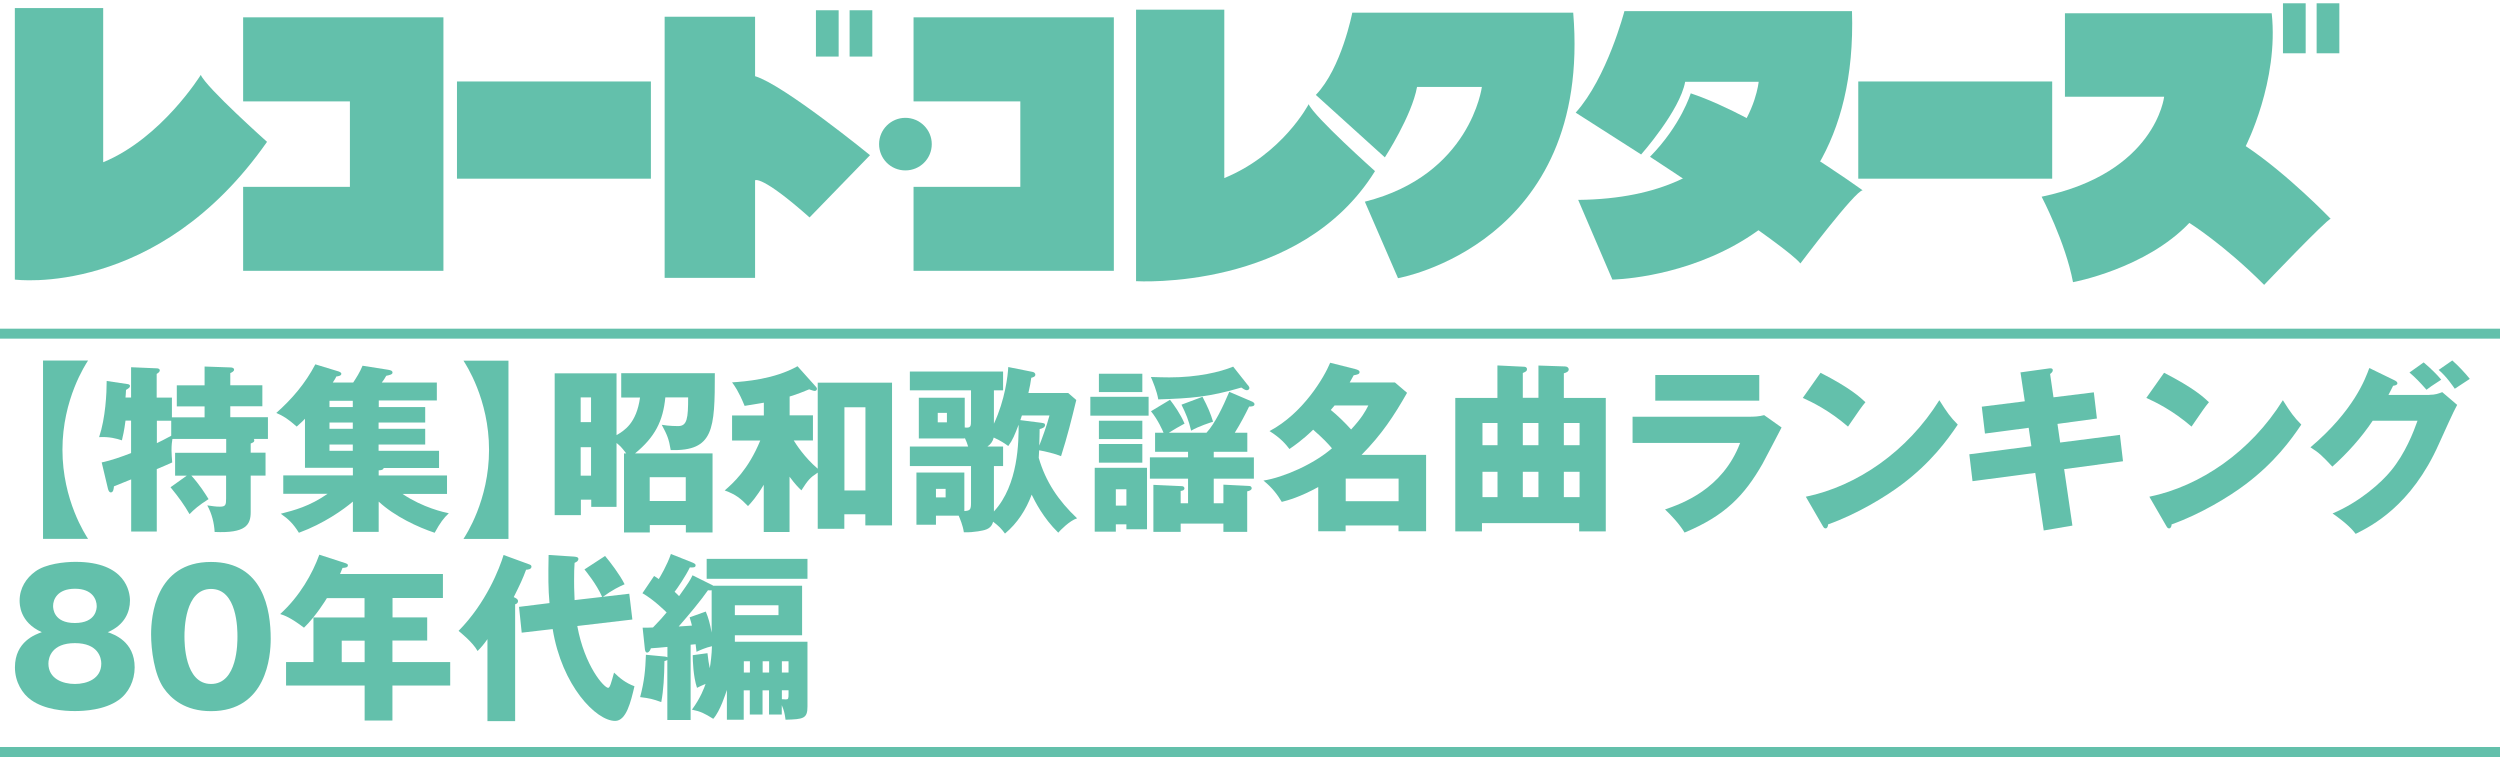
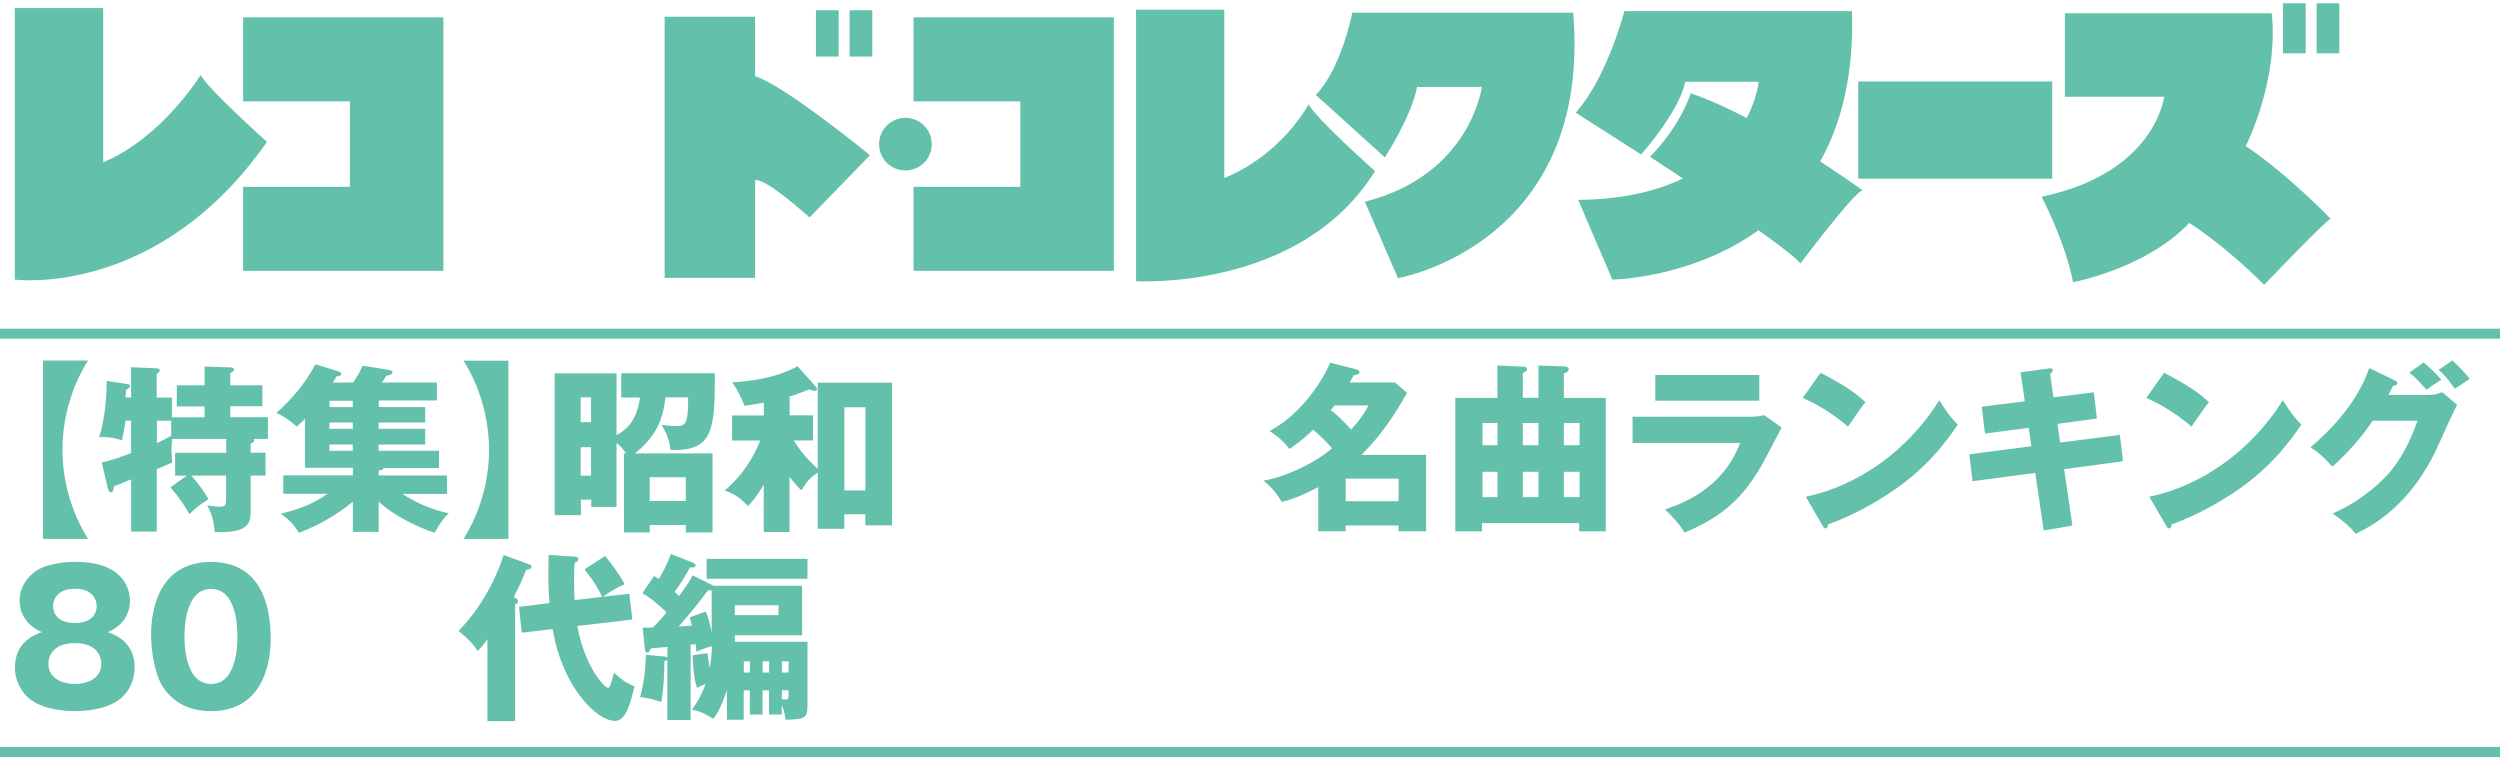
<svg xmlns="http://www.w3.org/2000/svg" id="_レイヤー_2" data-name="レイヤー 2" viewBox="0 0 251 76">
  <defs>
    <style>
      .cls-1 {
        fill: #63c0ab;
      }

      .cls-2 {
        fill: none;
        stroke: #63c0ab;
        stroke-miterlimit: 10;
      }
    </style>
  </defs>
  <g>
    <path class="cls-1" d="M1.49.81v27.26s14.31,1.91,25.32-13.83c0,0-6.11-5.45-6.65-6.72,0,0-3.93,6.35-9.8,8.77V.81H1.49Z" />
    <path class="cls-1" d="M114.06.97v27.26s16.5,1.03,23.99-11.05c0,0-6.11-5.45-6.66-6.72,0,0-2.6,5-8.47,7.42V.97h-8.87Z" />
    <polygon class="cls-1" points="24.41 1.74 24.41 10.18 35.13 10.18 35.13 18.76 24.41 18.76 24.41 27.19 44.52 27.19 44.52 1.74 24.41 1.74" />
    <polygon class="cls-1" points="91.72 1.74 91.72 10.18 102.44 10.18 102.44 18.76 91.72 18.76 91.72 27.19 111.83 27.19 111.83 1.74 91.72 1.74" />
    <rect class="cls-1" x="186.57" y="8.18" width="19.47" height="9.76" />
-     <rect class="cls-1" x="45.88" y="8.18" width="19.47" height="9.76" />
    <g>
      <path class="cls-1" d="M66.73,1.68v26.22h9.08v-9.8s.64-.56,5.47,3.73l6.07-6.25s-8.71-7.1-11.54-7.93V1.68h-9.08Z" />
      <rect class="cls-1" x="81.92" y="1.03" width="2.28" height="4.65" />
      <rect class="cls-1" x="85.3" y="1.03" width="2.28" height="4.65" />
    </g>
    <path class="cls-1" d="M88.26,14.47c0-1.46,1.19-2.64,2.64-2.64s2.65,1.18,2.65,2.64-1.18,2.64-2.65,2.64-2.64-1.18-2.64-2.64Z" />
    <path class="cls-1" d="M135.77,1.27s-1.08,5.59-3.66,8.26l6.93,6.27s2.71-4.17,3.23-7.07h6.51s-1.13,8.85-11.75,11.52l3.33,7.68s19.52-3.39,17.59-26.66h-22.17Z" />
    <g>
      <path class="cls-1" d="M163.09,1.12s-1.73,6.68-4.89,10.19l6.57,4.2s3.9-4.4,4.42-7.3h7.38s-1.05,11.68-18.12,11.86l3.43,8s24.9-.3,24.06-26.95h-22.84Z" />
      <path class="cls-1" d="M165.66,15.74s13.65,8.9,15.1,10.71c0,0,5.53-7.34,6.25-7.34,0,0-10.1-7.34-17.26-9.74,0,0-.96,3.19-4.09,6.37Z" />
    </g>
    <g>
      <rect class="cls-1" x="229.21" y=".33" width="2.28" height="5.02" />
      <rect class="cls-1" x="232.59" y=".33" width="2.28" height="5.02" />
      <path class="cls-1" d="M207.32,1.34v8.37h9.96s-.85,7.65-12.3,10.04c0,0,2.39,4.55,3.15,8.58,0,0,7.3-1.34,11.68-5.95,0,0,3.46,2.16,7.51,6.22,0,0,6.33-6.63,6.68-6.63,0,0-4.32-4.5-8.53-7.3,0,0,3.34-6.53,2.61-13.34h-20.76Z" />
    </g>
  </g>
  <line class="cls-2" y1="33.5" x2="251" y2="33.5" />
  <line class="cls-2" y1="75.5" x2="251" y2="75.5" />
  <g>
    <path class="cls-1" d="M4.32,54.1v-17.9h4.52c-.23.36-2.57,3.87-2.57,8.95s2.34,8.59,2.57,8.95h-4.52Z" />
    <path class="cls-1" d="M18.77,47.76h-1.19v-2.3h5.13v-1.39h-5.4c-.04.23-.09.59-.09,1.15,0,.4.04.77.07,1.21-.29.14-1.15.5-1.55.67v6.27h-2.57v-5.24c-.54.22-1.1.45-1.73.7-.02.18-.04.61-.31.61-.18,0-.25-.22-.29-.36l-.63-2.65c.95-.2,2.02-.58,2.95-.94v-3.26h-.56c-.13,1.04-.27,1.58-.36,1.98-.54-.18-1.28-.38-2.29-.32.65-1.94.76-4.43.76-5.64l2.14.32c.09.02.2.07.2.18,0,.16-.13.23-.4.4,0,.27-.04.58-.05.76h.56v-3.04l2.57.11c.14,0,.31.05.31.2,0,.18-.2.29-.31.36v2.38h1.53v1.98h3.28v-1.1h-2.79v-2.11h2.79v-1.89l2.58.09c.11,0,.38.02.38.23,0,.16-.22.27-.38.34v1.22h3.22v2.11h-3.22v1.1h3.78v2.18h-1.42c.04.05.05.09.05.14,0,.16-.07.2-.36.32v.92h1.49v2.3h-1.49v3.66c0,1.3-.5,2.14-3.62,2-.05-.88-.27-1.82-.74-2.67.54.07.79.13,1.26.13.59,0,.63-.18.63-.83v-2.29h-3.49c.83.92,1.35,1.75,1.73,2.36-.99.63-1.46,1.04-1.91,1.51-.54-.94-1.08-1.69-1.91-2.7l1.64-1.17ZM17.19,42.24h-1.44v2.25c.31-.14.81-.4,1.44-.74v-1.51Z" />
    <path class="cls-1" d="M38.01,40.87h4.68v1.55h-4.68v.63h4.68v1.58h-4.68v.63h6.07v1.73h-5.56c-.04.22-.38.23-.5.23v.52h6.86v1.85h-4.47c2.07,1.39,4.19,1.85,4.65,1.94-.52.49-.86.94-1.42,1.96-1.64-.54-4.02-1.64-5.62-3.13v3.04h-2.59v-3.04c-.95.81-2.92,2.21-5.42,3.13-.56-.9-1.04-1.37-1.82-1.91,1.39-.36,2.88-.74,4.7-2h-4.45v-1.85h6.99v-.76h-4.81v-4.93c-.16.18-.34.36-.83.79-.86-.76-1.33-1.06-2.05-1.37,1.58-1.4,2.92-2.97,3.92-4.88l2.23.68c.18.05.38.13.38.27,0,.2-.31.25-.5.27-.09.18-.13.27-.36.61h2.05c.31-.47.67-1.03.94-1.69l2.54.4c.2.04.47.07.47.29,0,.18-.27.25-.63.32-.09.18-.34.56-.45.68h5.53v1.8h-5.83v.63ZM35.42,40.24h-2.34v.63h2.34v-.63ZM35.42,42.42h-2.34v.63h2.34v-.63ZM35.42,44.63h-2.34v.63h2.34v-.63Z" />
    <path class="cls-1" d="M51.05,36.21v17.9h-4.52c.23-.36,2.57-3.87,2.57-8.95s-2.34-8.59-2.57-8.95h4.52Z" />
    <path class="cls-1" d="M62.37,39.9v-2.43h9.4c0,5.64-.11,7.83-4.43,7.72-.18-1.12-.36-1.53-.9-2.54.74.13,1.55.13,1.64.13.92,0,1.01-.79,1.01-2.88h-2.29c-.23,2.38-1.04,3.98-3.04,5.62h7.78v7.94h-2.68v-.74h-3.62v.74h-2.59v-7.94h.22c-.5-.67-.67-.81-.97-1.04v6.41h-2.54v-.72h-1.04v1.55h-2.63v-14.24h6.21v6.21c.76-.45,2-1.17,2.36-3.78h-1.87ZM59.34,42.38v-2.48h-1.04v2.48h1.04ZM58.3,44.9v2.86h1.04v-2.86h-1.04ZM68.85,50.3v-2.39h-3.62v2.39h3.62Z" />
    <path class="cls-1" d="M82.11,38.42h7.45v14.33h-2.68v-1.12h-2.11v1.46h-2.67v-5.64c-.79.52-.97.74-1.64,1.78-.31-.29-.61-.59-1.19-1.37v5.55h-2.59v-4.74c-.72,1.22-1.26,1.8-1.58,2.14-.76-.77-1.19-1.15-2.34-1.57.83-.72,2.36-2.07,3.57-5.01h-2.83v-2.52h3.19v-1.28c-.31.05-1.66.27-1.93.32-.61-1.49-1.01-2.02-1.26-2.36,1.33-.09,4.23-.31,6.57-1.62l1.82,2.03c.05.05.13.16.13.23,0,.11-.07.22-.22.22-.11,0-.36-.09-.56-.16-.4.16-1.17.49-1.96.72v1.89h2.34v2.52h-1.93c.22.36,1.08,1.71,2.41,2.84v-8.68ZM86.89,49.24v-8.35h-2.11v8.35h2.11Z" />
-     <path class="cls-1" d="M93.97,51.76v.92h-1.96v-5.24h4.81v3.87c.58-.04.67-.13.67-.85v-3.67h-6.14v-1.96h5.85c-.09-.32-.2-.58-.34-.88v.07h-4.61v-4.09h4.61v2.99c.63.07.63-.11.63-.81v-2.92h-6.14v-1.89h9.36v1.89h-.92v3.35c1.13-2.41,1.4-4.86,1.44-5.69l2.45.49c.11.02.27.11.27.27,0,.2-.2.27-.41.32-.07.49-.14.9-.29,1.53h4l.81.7c-.47,1.93-.9,3.67-1.53,5.64-.52-.23-1.64-.5-2.2-.59,0,.13-.04.65-.04.76.7,2.41,1.98,4.3,3.85,6.07-.74.22-1.73,1.24-1.89,1.44-1.53-1.49-2.36-3.19-2.67-3.82-.56,1.51-1.44,2.88-2.68,3.91-.38-.52-.63-.76-1.19-1.19-.07.23-.2.65-.85.83-.04.02-1.06.27-2.09.23-.09-.68-.4-1.39-.52-1.67h-2.29ZM93.97,49.08v.86h.97v-.86h-.97ZM94.15,41.45v.95h.92v-.95h-.92ZM99.79,51.35c2.48-2.68,2.48-7.08,2.48-8.71-.4,1.03-.58,1.51-1.04,2.14-.31-.22-.79-.56-1.46-.85-.09.38-.31.68-.63.9h1.57v1.96h-.92v4.55ZM104.56,42.45c.22.04.36.04.36.23,0,.25-.31.34-.54.4,0,.52-.02.92-.04,1.66.2-.49.77-2.02,1.03-3.03h-2.77c-.02.07-.13.4-.16.47l2.12.27Z" />
-     <path class="cls-1" d="M115.32,39.84v1.89h-5.85v-1.89h5.85ZM115.16,46.96v6.18h-2.07v-.5h-1.06v.74h-2.12v-6.41h5.26ZM114.69,37.52v1.84h-4.36v-1.84h4.36ZM114.69,42.24v1.84h-4.36v-1.84h4.36ZM114.69,44.58v1.87h-4.36v-1.87h4.36ZM112.03,49.12v1.64h1.06v-1.64h-1.06ZM125.77,40.36c.13.05.18.14.18.23,0,.2-.27.23-.54.23-.36.74-.86,1.71-1.44,2.63h1.26v1.91h-3.37v.56h4.03v2.14h-4.03v2.47h.97v-1.87l2.57.13c.14,0,.27.07.27.23,0,.18-.23.27-.45.31v4.07h-2.39v-.83h-4.29v.83h-2.74v-4.72l2.85.13c.16,0,.27.09.27.23s-.13.23-.38.25v1.24h.74v-2.47h-3.83v-2.14h3.83v-.56h-3.31v-1.91h.85c-.09-.23-.56-1.3-1.26-2.16l1.91-1.15c.43.56,1.03,1.39,1.46,2.39-.54.29-1.06.59-1.58.92h3.78c.83-.9,1.64-2.56,2.29-4.11l2.36,1.01ZM125.3,38.67c.07.11.14.2.14.29,0,.13-.13.22-.27.22-.13,0-.4-.16-.54-.27-3.31.97-5.06,1.08-8.34,1.19-.14-.85-.54-1.78-.74-2.25.65.02,1.35.04,1.85.04,2.85,0,5.1-.54,6.41-1.08l1.48,1.87ZM120.73,39.84c.54,1.03.83,1.71,1.06,2.5-.22.07-1.44.45-2.2.9-.23-1.01-.54-1.75-.97-2.61l2.11-.79Z" />
    <path class="cls-1" d="M132.35,48.9c-1.84,1.01-3.03,1.33-3.66,1.49-.43-.72-.95-1.42-1.84-2.14,2.02-.32,5.04-1.64,6.88-3.24-.4-.47-.88-.99-1.89-1.87-.23.22-1.01,1.01-2.38,1.94-.36-.47-.88-1.1-2-1.8,3.37-1.78,5.49-5.4,6.09-6.86l2.5.63c.25.07.45.13.45.31,0,.2-.2.25-.59.32-.16.29-.22.4-.4.72h4.54l1.22,1.04c-1.31,2.3-2.54,4.18-4.57,6.23h6.48v7.67h-2.77v-.58h-5.31v.58h-2.75v-4.45ZM133.99,40.71c-.25.31-.29.34-.38.45.63.5,1.48,1.33,2.04,1.96,1.1-1.19,1.44-1.84,1.73-2.41h-3.38ZM140.42,50.32v-2.27h-5.31v2.27h5.31Z" />
    <path class="cls-1" d="M150.35,36.69l2.65.13c.14,0,.31.05.31.25s-.13.25-.42.38v2.49h1.57v-3.24l2.66.09c.22,0,.38.13.38.29,0,.2-.18.32-.49.4v2.47h4.21v13.4h-2.67v-.83h-9.76v.83h-2.68v-13.4h4.23v-3.24ZM150.35,42.47h-1.51v2.23h1.51v-2.23ZM150.35,47.37h-1.51v2.54h1.51v-2.54ZM154.46,42.47h-1.57v2.23h1.57v-2.23ZM154.46,47.37h-1.57v2.54h1.57v-2.54ZM157.01,44.7h1.58v-2.23h-1.58v2.23ZM157.01,49.91h1.58v-2.54h-1.58v2.54Z" />
    <path class="cls-1" d="M175.57,41.84c.56,0,1.03-.02,1.55-.16l1.75,1.24c-.31.58-1.62,3.13-1.91,3.64-1.82,3.19-3.76,5.22-7.83,6.91-.5-.85-1.4-1.8-1.96-2.32,1.66-.58,5.76-2,7.54-6.68h-10.8v-2.63h11.67ZM176.63,37.65v2.58h-10.44v-2.58h10.44Z" />
    <path class="cls-1" d="M182.79,37.43c3.02,1.55,3.96,2.45,4.5,2.95-.43.52-.56.72-1.75,2.45-1.93-1.66-3.64-2.47-4.54-2.88l1.78-2.52ZM181.31,49.87c5.13-1.06,10.19-4.54,13.4-9.69.77,1.22,1.08,1.67,1.85,2.45-1.04,1.55-2.7,3.82-5.6,6-1.64,1.24-4.52,2.99-7.42,4.02,0,.2-.09.4-.25.4-.11,0-.18-.05-.29-.25l-1.69-2.92Z" />
-     <path class="cls-1" d="M202.84,37.39l2.88-.4c.13-.02.38-.04.38.18,0,.16-.13.27-.27.38l.34,2.34,4.05-.5.31,2.63-3.96.54.27,1.87,6-.77.31,2.65-5.91.79.83,5.67-2.88.49-.85-5.78-6.3.83-.32-2.7,6.23-.81-.27-1.85-4.39.58-.32-2.7,4.32-.54-.43-2.88Z" />
+     <path class="cls-1" d="M202.84,37.39l2.88-.4c.13-.02.38-.04.38.18,0,.16-.13.27-.27.38l.34,2.34,4.05-.5.31,2.63-3.96.54.27,1.87,6-.77.31,2.65-5.91.79.83,5.67-2.88.49-.85-5.78-6.3.83-.32-2.7,6.23-.81-.27-1.85-4.39.58-.32-2.7,4.32-.54-.43-2.88" />
    <path class="cls-1" d="M217.28,37.43c3.02,1.55,3.96,2.45,4.5,2.95-.43.52-.56.72-1.75,2.45-1.93-1.66-3.64-2.47-4.54-2.88l1.78-2.52ZM215.8,49.87c5.13-1.06,10.19-4.54,13.4-9.69.77,1.22,1.08,1.67,1.85,2.45-1.04,1.55-2.7,3.82-5.6,6-1.64,1.24-4.52,2.99-7.42,4.02,0,.2-.09.4-.25.4-.11,0-.18-.05-.29-.25l-1.69-2.92Z" />
    <path class="cls-1" d="M243.92,39.64c.59,0,.92-.13,1.28-.27l1.5,1.28c-.32.54-1.42,3.01-1.84,3.93-2.77,6.23-6.77,8.23-8.35,9.02-.31-.4-.81-.99-2.32-2.05,2.74-1.15,4.92-3.13,5.85-4.27,1.46-1.76,2.29-3.94,2.68-5.04h-4.5c-1.15,1.71-2.52,3.24-4.05,4.61-.97-1.03-1.33-1.4-2.2-1.94,4.38-3.71,5.51-6.88,5.91-7.96l2.59,1.26c.07.04.23.13.23.27,0,.18-.25.23-.43.25-.29.56-.34.7-.47.92h4.12ZM243.34,36.39c.74.63,1.31,1.19,1.76,1.73-1.03.67-1.13.74-1.48,1.01-.7-.79-1.06-1.17-1.71-1.73l1.42-1.01ZM246.21,36.19c.58.5,1.35,1.33,1.76,1.85-.23.16-1.3.85-1.51.99-.13-.18-.83-1.24-1.62-1.89l1.37-.95Z" />
    <path class="cls-1" d="M13.52,67c0,1.33-.61,2.59-1.62,3.29-1.4.99-3.42,1.1-4.38,1.1-1.12,0-3.02-.14-4.38-1.1-.88-.61-1.64-1.8-1.64-3.29,0-2.59,2.07-3.31,2.7-3.53-2.23-.99-2.23-2.81-2.23-3.17,0-1.26.67-2.27,1.57-2.92,1.04-.77,2.92-.97,4.05-.97,5.06,0,5.46,3.04,5.46,3.89,0,1.12-.52,2.45-2.23,3.17.63.22,2.7.94,2.7,3.53ZM4.86,66.62c0,1.53,1.44,2.05,2.66,2.05s2.65-.52,2.65-2.05c0-.58-.31-2.05-2.65-2.05s-2.66,1.46-2.66,2.05ZM5.33,60.84c0,.23.04,1.71,2.18,1.71s2.2-1.44,2.2-1.69c0-.65-.41-1.75-2.18-1.75s-2.2,1.08-2.2,1.73Z" />
    <path class="cls-1" d="M27.18,64.14c0,1.73-.41,7.26-6,7.26-2.61,0-4.02-1.26-4.75-2.32-.94-1.37-1.26-3.83-1.26-5.4,0-1.73.41-7.26,6.01-7.26,5.26,0,6,4.79,6,7.72ZM18.52,63.9c0,.59,0,4.77,2.67,4.77s2.65-4.16,2.65-4.77c0-.67,0-4.77-2.65-4.77s-2.67,4.12-2.67,4.77Z" />
-     <path class="cls-1" d="M39.4,61.99h3.49v2.32h-3.49v2.16h5.8v2.36h-5.8v3.51h-2.79v-3.51h-7.89v-2.36h2.75v-4.48h5.13v-1.94h-3.78c-.07.13-1.13,1.85-2.3,2.97-1.37-1.04-1.98-1.24-2.39-1.37,1.96-1.78,3.24-4.05,3.93-5.96l2.65.86c.11.04.22.09.22.2,0,.23-.25.25-.54.27-.09.23-.18.43-.25.61h10.33v2.41h-5.06v1.94ZM36.61,64.32h-2.3v2.16h2.3v-2.16Z" />
    <path class="cls-1" d="M51.73,72.4h-2.79v-8.23c-.31.45-.67.88-.99,1.19-.49-.88-1.71-1.85-1.91-2.02,2.79-2.83,4.12-6.3,4.52-7.62l2.57.94c.11.04.23.09.23.23,0,.29-.43.31-.54.31-.34.92-.61,1.49-1.24,2.75.23.11.43.2.43.4s-.16.29-.29.32v11.72ZM60.46,59.94c-.58-1.33-1.69-2.65-1.78-2.77l2.07-1.35c.5.59,1.48,1.87,1.96,2.84-.52.23-1.19.54-2.18,1.26l2.65-.31.31,2.59-5.53.65c.74,4.05,2.7,6.21,3.1,6.21.18,0,.31-.52.59-1.53.61.58,1.15,1.03,2.05,1.37-.36,1.53-.81,3.48-1.94,3.48-1.91,0-5.35-3.53-6.27-9.22l-3.11.36-.27-2.59,3.06-.38c-.13-1.44-.13-2.63-.09-4.83l2.52.16c.2.02.47.04.47.23,0,.22-.18.31-.38.4-.04.56-.05.95-.05,1.8,0,.18,0,1.04.05,1.94l2.77-.32Z" />
    <path class="cls-1" d="M80.53,58.81v4.97h-6.75v.65h7.29v6.5c0,1.22-.4,1.28-2.2,1.33-.09-.7-.18-.99-.38-1.46v.94h-1.28v-2.43h-.65v2.43h-1.28v-2.43h-.61v2.95h-1.69v-2.99c-.13.38-.67,2.12-1.37,2.9-.9-.56-1.26-.74-2.14-.92.88-1.19,1.24-2.21,1.37-2.59-.41.18-.61.27-.86.4-.38-1.13-.43-2.75-.43-3.28l1.48-.2c.07.67.14,1.06.23,1.51.09-.5.2-1.37.22-2.21-.61.13-1.28.43-1.55.56-.04-.27-.04-.32-.09-.76-.2.02-.34.04-.5.05v7.56h-2.34v-6.03c-.07.05-.16.09-.29.11-.02,1.53-.09,2.93-.32,4.12-.86-.31-1.15-.38-2.12-.5.43-1.64.52-2.68.58-4.25l1.91.18c.07,0,.16.04.25.07v-1.04c-.29.04-1.46.13-1.66.14-.04.14-.18.43-.38.43-.16,0-.2-.2-.22-.32l-.23-2.18c.49,0,.65,0,1.04-.02.74-.76,1.01-1.08,1.37-1.51-.11-.11-1.31-1.3-2.43-1.93l1.17-1.73c.27.16.32.2.47.31.14-.23.83-1.37,1.22-2.52l2.21.88c.05.02.27.11.27.25,0,.25-.25.23-.58.22-.4.85-1.28,2.14-1.53,2.45.13.11.2.18.45.43.97-1.37,1.08-1.53,1.35-2.09l1.85.92c.09.04.16.07.23.13h8.91ZM71.46,59.26c-.13.02-.23.02-.38,0-.67.97-1.84,2.38-2.94,3.64.23-.02,1.12-.07,1.33-.09-.05-.22-.07-.29-.23-.83l1.62-.58c.27.65.41,1.17.59,2.11v-4.25ZM81.07,56.11v2h-10.12v-2h10.12ZM73.78,60.77v.99h4.38v-.99h-4.38ZM75.29,66.39h-.61v1.13h.61v-1.13ZM77.22,66.39h-.65v1.13h.65v-1.13ZM78.5,67.52h.67v-1.13h-.67v1.13ZM78.5,70.2c.11,0,.31.02.4.02.25,0,.27-.07.27-.56v-.36h-.67v.9Z" />
  </g>
</svg>